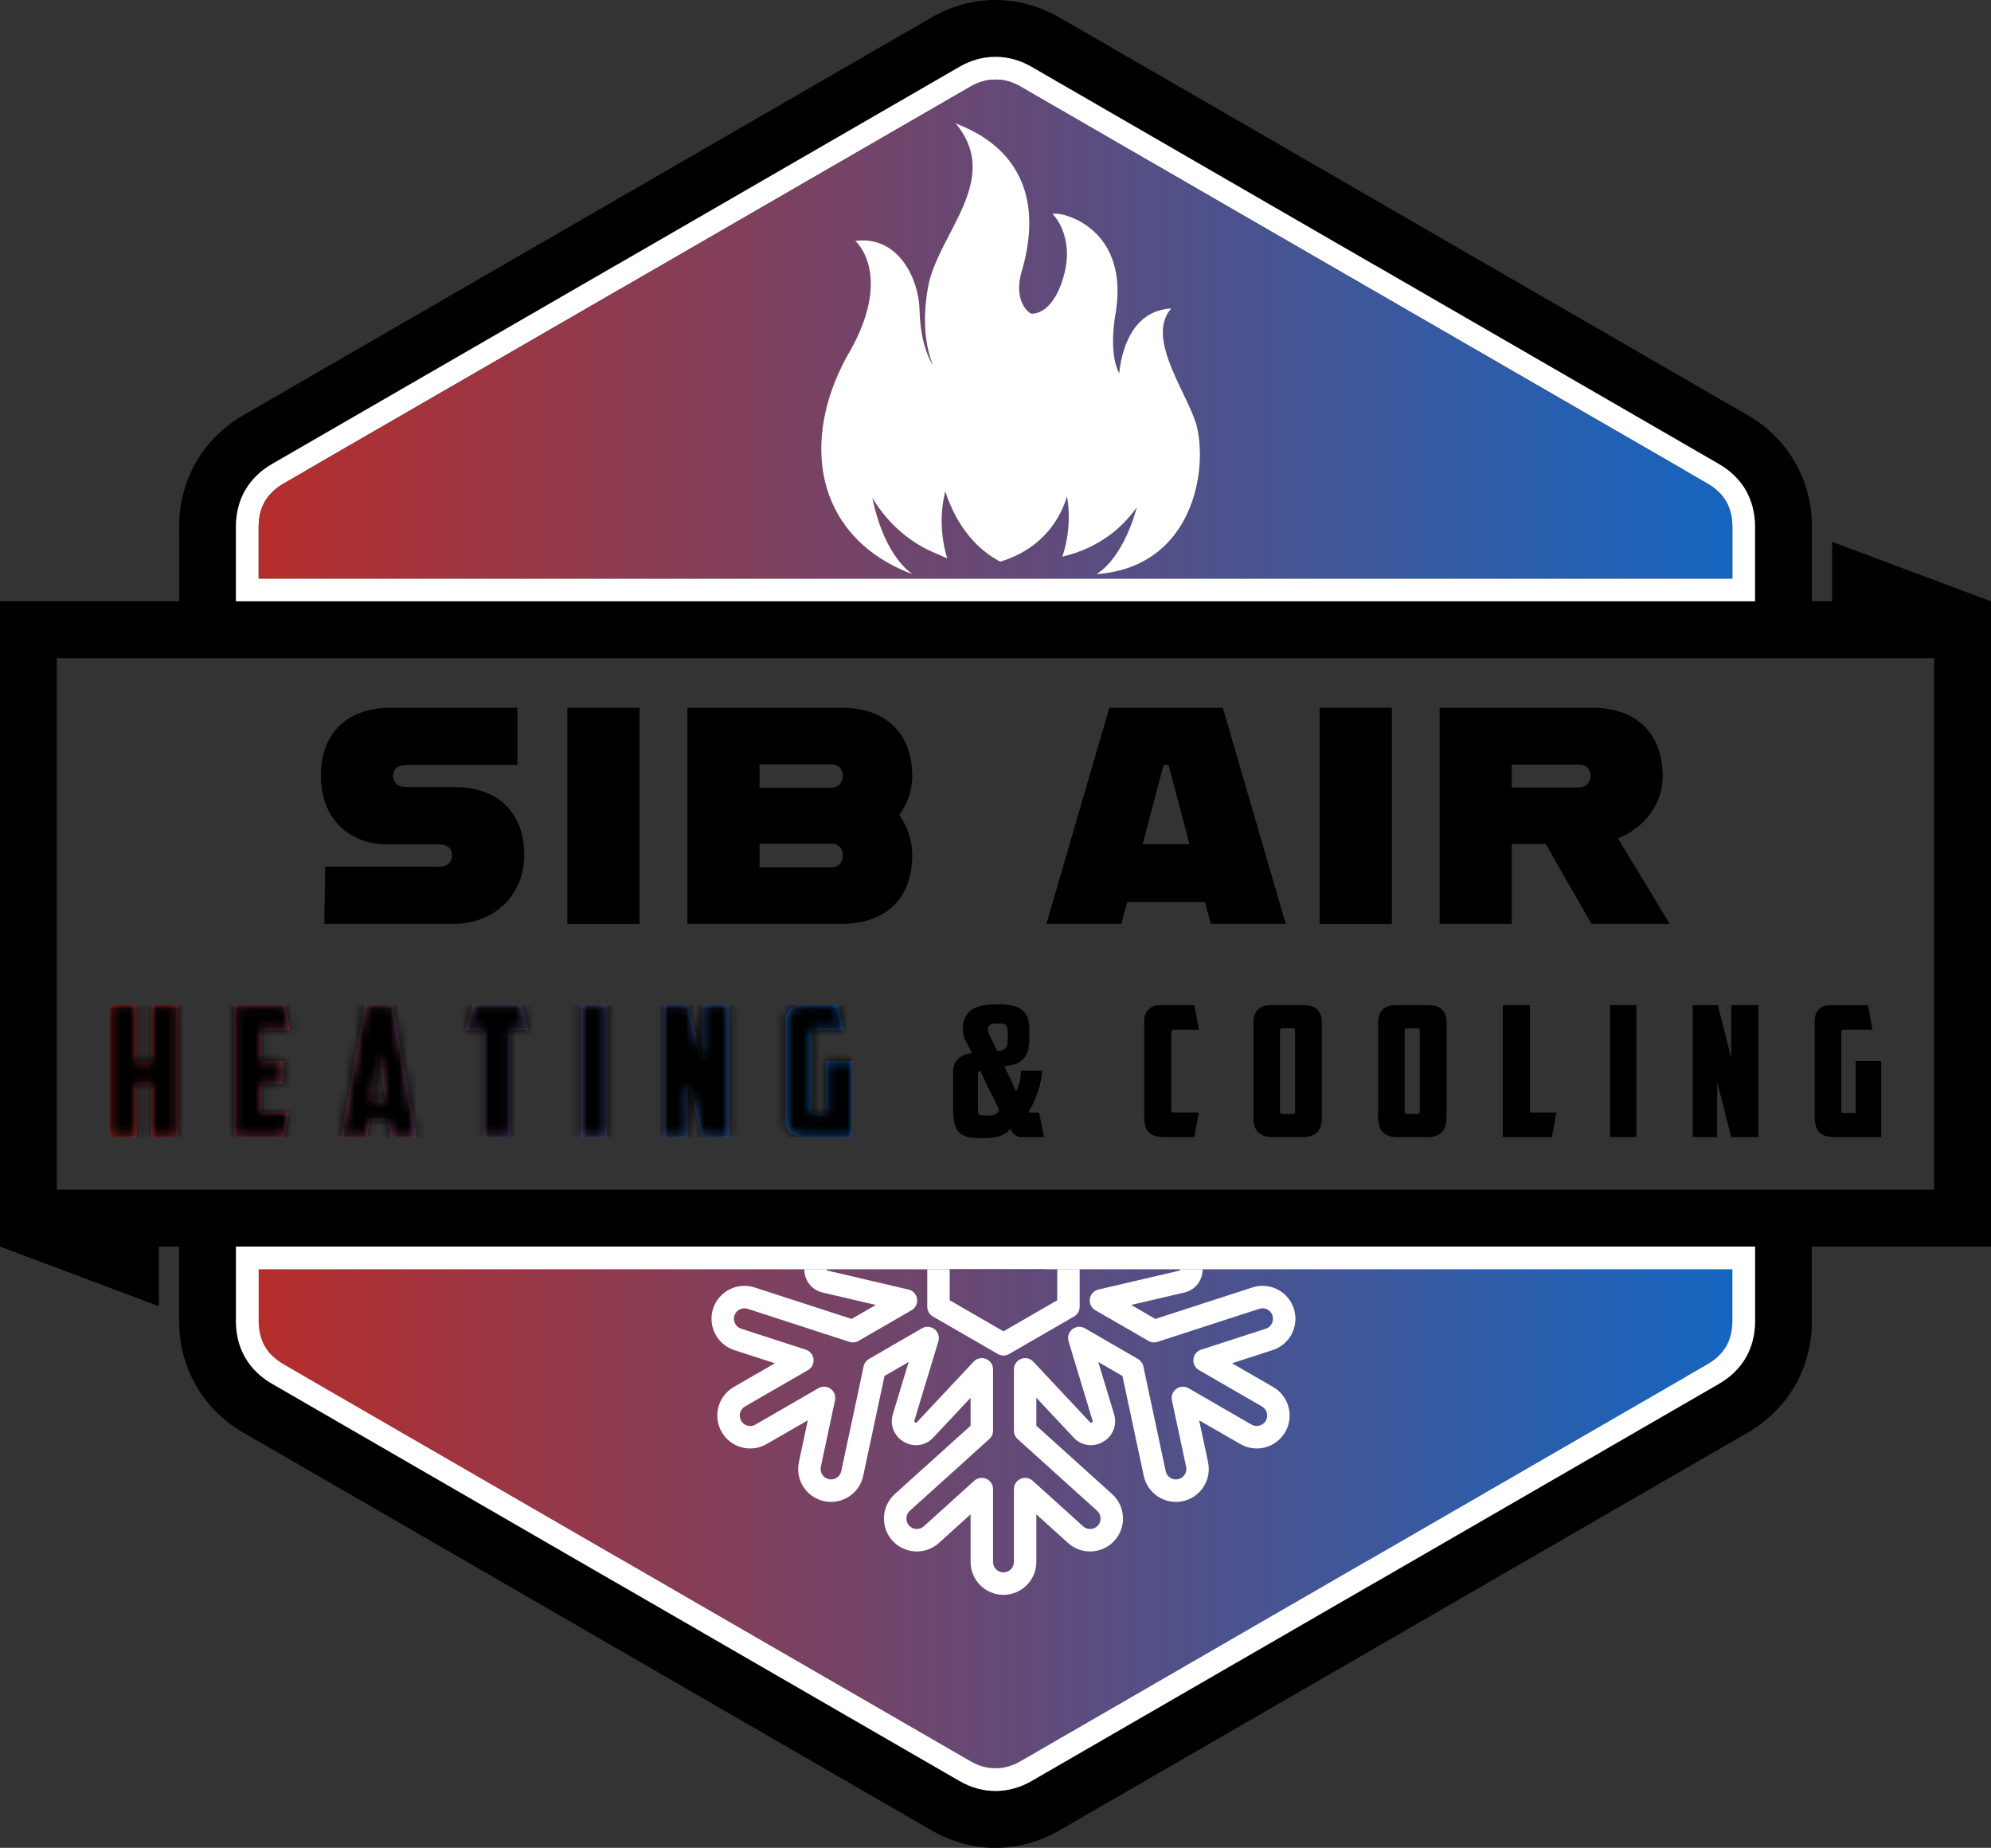
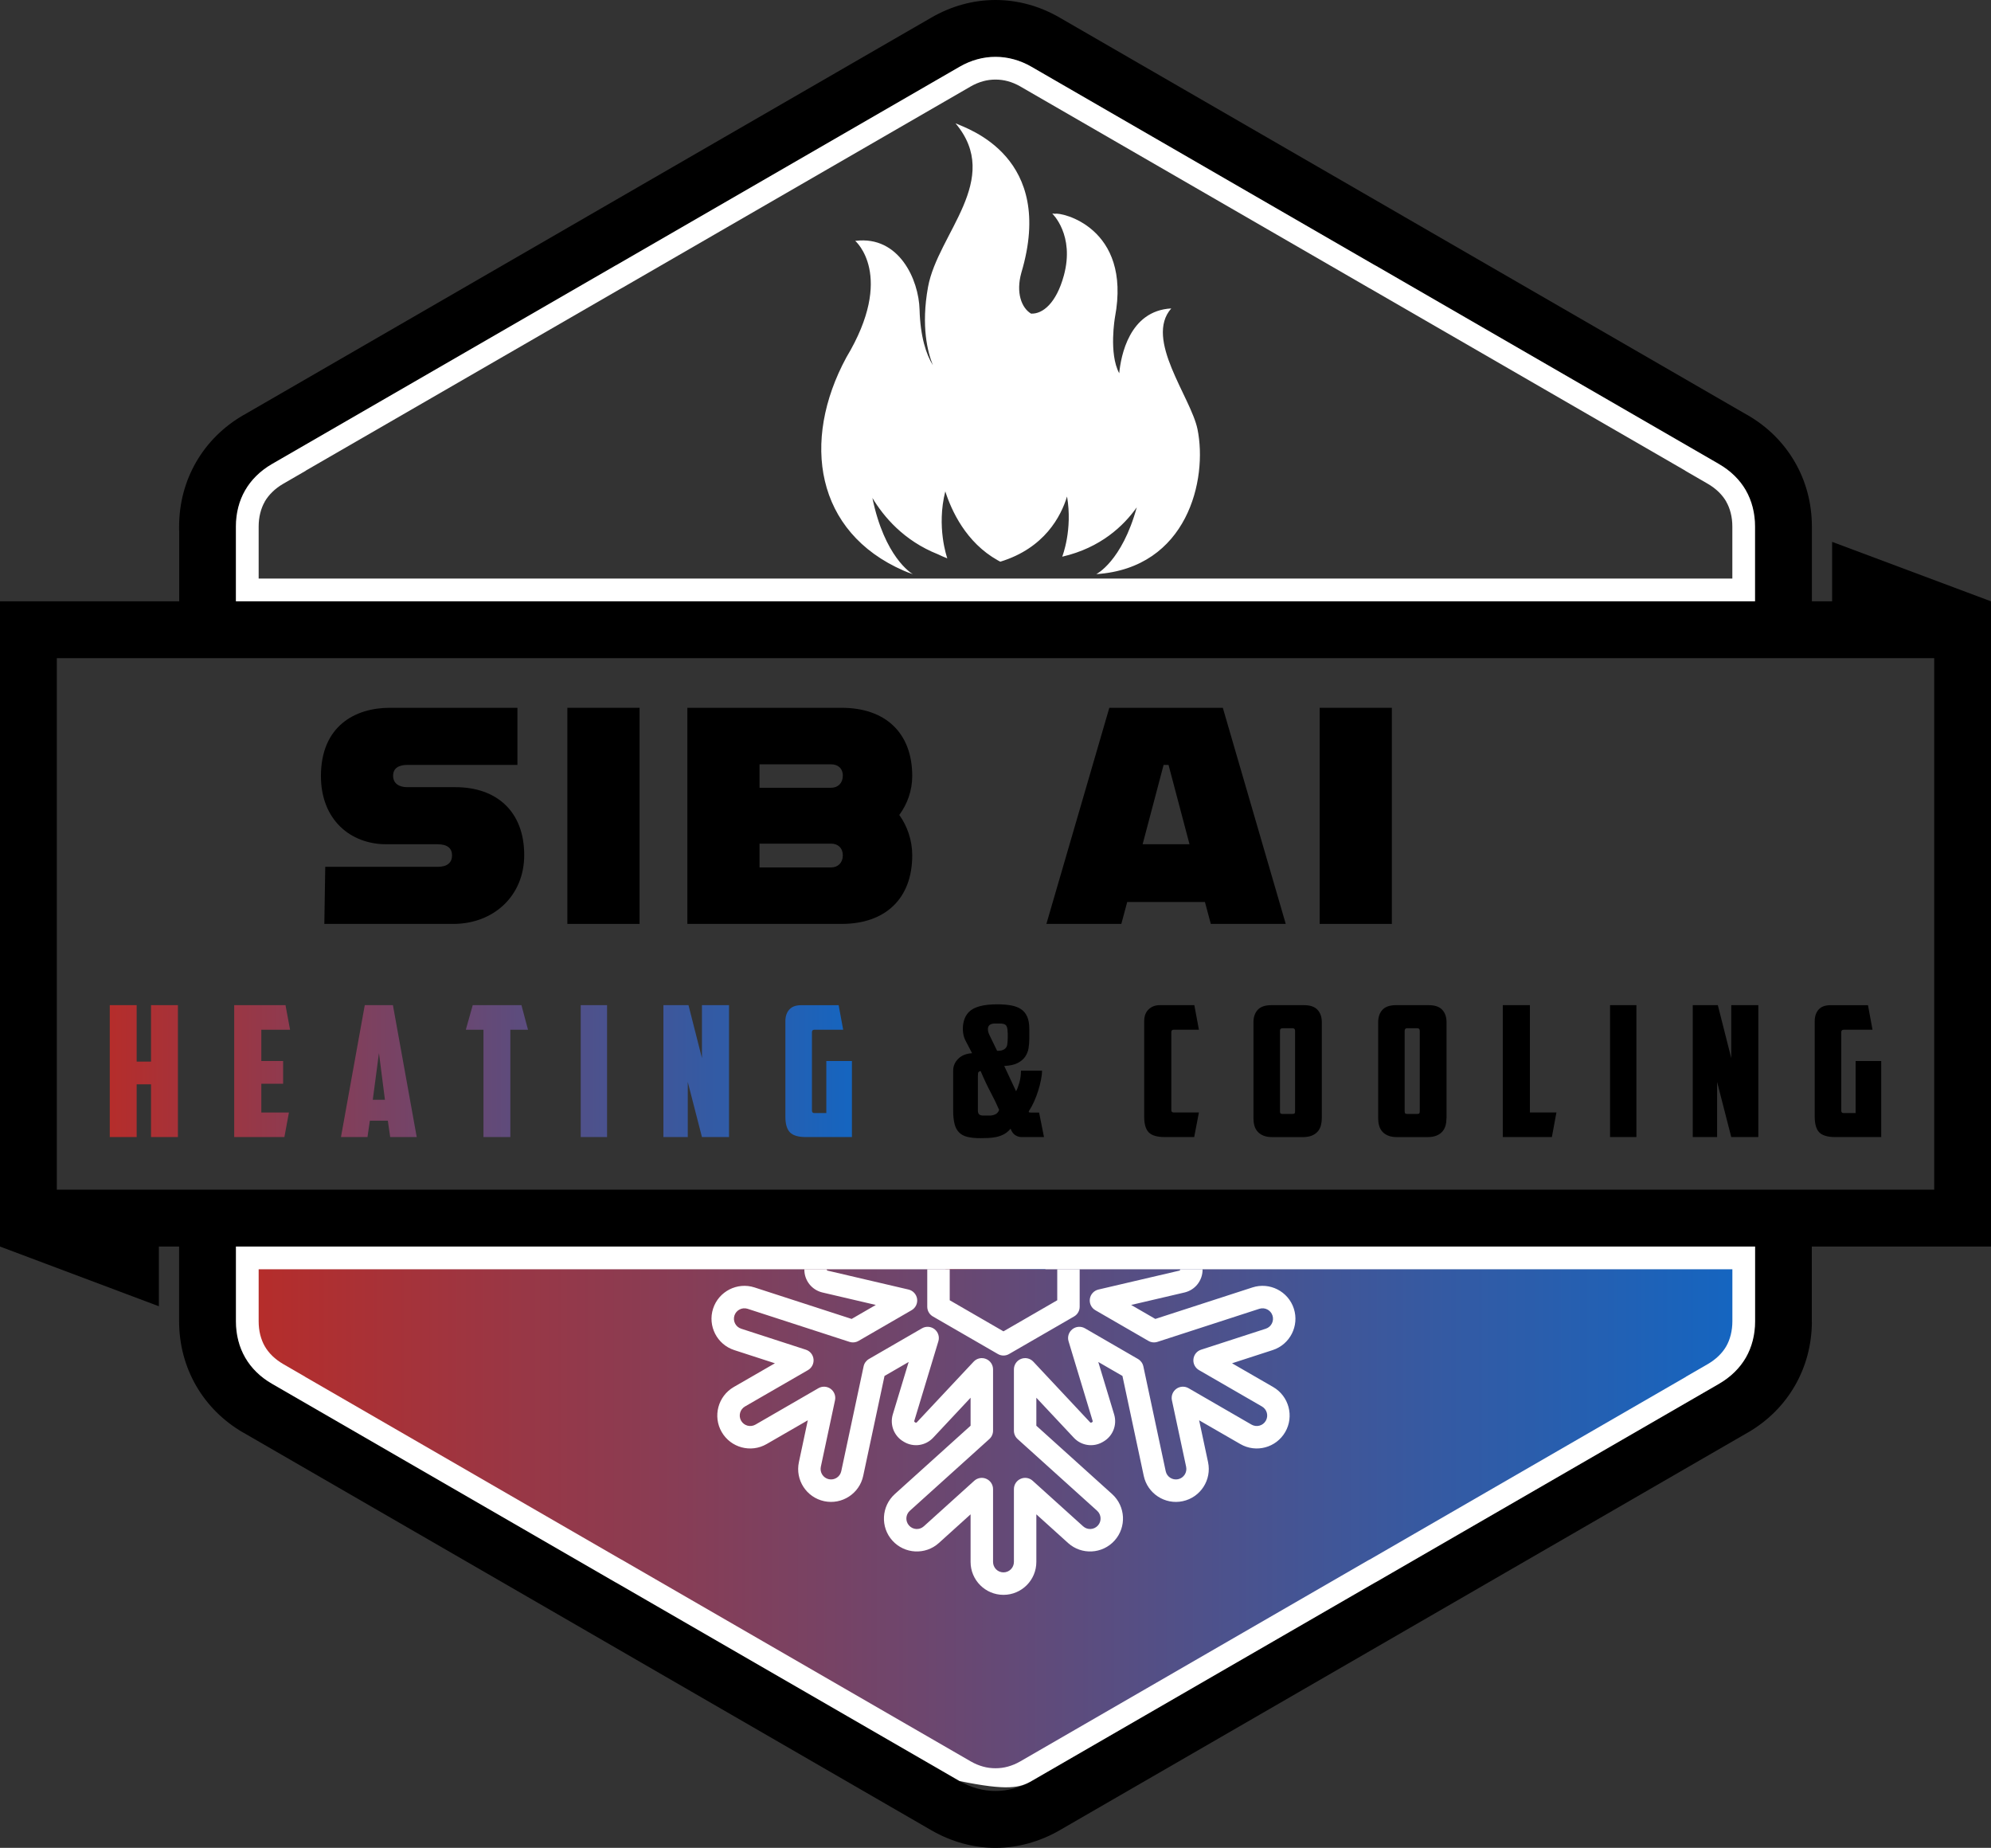
<svg xmlns="http://www.w3.org/2000/svg" width="222" height="206" viewBox="0 0 222 206" fill="none">
  <rect x="0" y="0" width="222" height="206" fill="#333333" stroke="none" />
  <g clip-path="url(#clip0_394_339)">
    <path fill-rule="evenodd" clip-rule="evenodd" d="M222 138.965V67.035L204.286 60.407V67.035H202.028V58.706C202.028 56.099 201.369 53.653 200.131 51.511C198.896 49.369 197.104 47.572 194.846 46.268H194.834L156.509 24.124H156.513L118.18 1.976C115.902 0.656 113.454 0 110.998 0C108.542 0 106.098 0.656 103.82 1.976L65.487 24.12H65.491L27.166 46.268H27.154C24.896 47.572 23.108 49.369 21.869 51.511C20.635 53.653 19.972 56.099 19.972 58.706V59.139H19.984V67.035H0V138.965L17.714 145.622V138.965H19.972V147.294C19.972 149.897 20.635 152.343 21.869 154.485C23.108 156.631 24.896 158.424 27.154 159.728H27.166L65.491 181.872H65.487L103.82 204.024C106.098 205.34 108.55 206 110.998 206C113.446 206 115.902 205.34 118.18 204.024L156.513 181.876H156.509L194.834 159.728H194.846C197.104 158.424 198.896 156.631 200.131 154.485C201.353 152.367 202.012 149.95 202.028 147.379H202.02V138.965H222ZM26.308 58.706C26.308 57.196 26.668 55.819 27.34 54.657C28.012 53.491 29.019 52.491 30.322 51.738L68.647 29.594H68.659L106.992 7.446C108.271 6.705 109.638 6.337 111.002 6.337C112.366 6.337 113.741 6.705 115.02 7.446L153.349 29.594H153.365L191.686 51.734H191.682C192.985 52.491 193.993 53.491 194.668 54.657C195.336 55.819 195.696 57.196 195.696 58.706V67.035H26.308V58.706ZM195.692 147.294C195.692 148.8 195.332 150.177 194.664 151.343C193.989 152.509 192.981 153.509 191.678 154.258H191.682L153.361 176.406H153.345L115.016 198.55C113.737 199.291 112.366 199.659 110.998 199.659C109.63 199.659 108.267 199.291 106.988 198.55L68.655 176.406H68.643L30.318 154.262C29.015 153.509 28.007 152.509 27.336 151.343C26.664 150.177 26.304 148.8 26.304 147.294V138.965H195.688V147.294H195.692ZM6.336 132.624V73.372H215.668V132.624H6.336Z" fill="black" />
    <path fill-rule="evenodd" clip-rule="evenodd" d="M194.664 54.657C193.989 53.491 192.981 52.491 191.678 51.738H191.682L153.361 29.594H153.345L115.016 7.446C113.737 6.705 112.366 6.337 110.998 6.337C109.631 6.337 108.267 6.705 106.988 7.446L68.655 29.594H68.643L30.318 51.734C29.015 52.491 28.008 53.491 27.336 54.657C26.664 55.819 26.304 57.196 26.304 58.706V67.035H195.688V58.706C195.688 57.196 195.328 55.819 194.66 54.657H194.664ZM193.159 64.5H28.841V58.706C28.841 58.164 28.902 57.657 29.023 57.188C29.14 56.722 29.311 56.297 29.525 55.925V55.912C29.743 55.54 30.023 55.179 30.366 54.847C30.71 54.507 31.123 54.196 31.588 53.928L34.113 52.467L34.105 52.459L69.299 32.129H69.311L108.243 9.633C108.688 9.377 109.153 9.183 109.622 9.054C110.059 8.932 110.525 8.871 110.998 8.871C111.472 8.871 111.941 8.932 112.378 9.054C112.851 9.183 113.313 9.377 113.758 9.633L152.091 31.78L152.69 32.129H152.702L187.895 52.459L187.887 52.467L190.412 53.928C190.877 54.196 191.29 54.507 191.638 54.847C191.978 55.179 192.257 55.536 192.475 55.912V55.925C192.69 56.297 192.86 56.718 192.977 57.188C193.099 57.657 193.159 58.164 193.159 58.706V64.5Z" fill="white" />
-     <path fill-rule="evenodd" clip-rule="evenodd" d="M26.308 138.965V147.294C26.308 148.8 26.668 150.177 27.34 151.343C28.012 152.509 29.019 153.509 30.322 154.258L68.647 176.406H68.659L106.992 198.55C108.271 199.291 109.639 199.659 111.002 199.659C112.366 199.659 113.741 199.291 115.02 198.55L153.349 176.406H153.365L191.686 154.262H191.682C192.985 153.509 193.993 152.509 194.668 151.343C195.336 150.177 195.696 148.8 195.696 147.294V138.965H26.308Z" fill="white" />
-     <path fill-rule="evenodd" clip-rule="evenodd" d="M119.119 143.172H124.941L132.438 150.671H121.838L117.371 146.201L119.119 143.172Z" fill="white" />
+     <path fill-rule="evenodd" clip-rule="evenodd" d="M26.308 138.965V147.294C26.308 148.8 26.668 150.177 27.34 151.343C28.012 152.509 29.019 153.509 30.322 154.258L68.647 176.406H68.659L106.992 198.55C112.366 199.659 113.741 199.291 115.02 198.55L153.349 176.406H153.365L191.686 154.262H191.682C192.985 153.509 193.993 152.509 194.668 151.343C195.336 150.177 195.696 148.8 195.696 147.294V138.965H26.308Z" fill="white" />
    <path fill-rule="evenodd" clip-rule="evenodd" d="M119.879 152.63V163.239L112.382 155.74V149.517H115.457L115.938 148.687L119.879 152.63Z" fill="white" />
    <path fill-rule="evenodd" clip-rule="evenodd" d="M105.443 141.5H116.553L116.719 141.787L113.863 146.743H108.137L105.277 141.787L105.443 141.5Z" fill="white" />
    <path fill-rule="evenodd" clip-rule="evenodd" d="M109.614 149.517V155.74L102.121 163.239V152.63L106.062 148.687L106.539 149.517H109.614Z" fill="white" />
    <path fill-rule="evenodd" clip-rule="evenodd" d="M102.881 143.172L104.629 146.201L100.162 150.671H89.561L97.055 143.172H102.881Z" fill="white" />
    <path fill-rule="evenodd" clip-rule="evenodd" d="M193.159 147.294C193.159 147.832 193.094 148.343 192.977 148.812C192.856 149.29 192.686 149.719 192.475 150.084C192.257 150.46 191.978 150.821 191.634 151.153C191.286 151.493 190.877 151.8 190.412 152.072L187.972 153.481L187.98 153.489L152.702 173.871H152.677L113.745 196.363C113.304 196.623 112.843 196.813 112.374 196.942C111.937 197.064 111.471 197.125 110.994 197.125C110.517 197.125 110.055 197.064 109.618 196.942C109.145 196.813 108.684 196.619 108.239 196.363L69.306 173.871H69.294L34.016 153.489V153.481L31.584 152.072C31.119 151.8 30.706 151.493 30.358 151.153C30.018 150.821 29.735 150.46 29.521 150.084C29.306 149.719 29.14 149.29 29.015 148.812C28.898 148.343 28.837 147.832 28.837 147.294V141.5H69.323C69.302 141.593 69.294 141.69 69.294 141.787C69.294 142.552 69.913 143.172 70.678 143.172H74.388L71.738 145.824C71.196 146.367 71.196 147.241 71.738 147.784C72.005 148.055 72.361 148.189 72.717 148.189C73.073 148.189 73.425 148.055 73.692 147.784L78.301 143.172H82.865L78.75 147.286C78.212 147.828 78.212 148.707 78.75 149.245C79.021 149.517 79.373 149.65 79.729 149.65C80.085 149.65 80.437 149.517 80.709 149.245L86.778 143.172H93.138L87.227 149.088C86.685 149.63 86.685 150.505 87.227 151.047C87.397 151.217 87.599 151.331 87.814 151.395C87.704 151.594 87.644 151.817 87.644 152.059C87.644 152.821 88.263 153.444 89.027 153.444H97.391L92.891 157.943H84.31C83.545 157.943 82.922 158.562 82.922 159.327C82.922 160.093 83.545 160.712 84.31 160.712H90.124L86.899 163.939H80.381C79.616 163.939 78.997 164.559 78.997 165.324C78.997 166.089 79.616 166.709 80.381 166.709H84.132L81.51 169.337C80.968 169.875 80.968 170.754 81.51 171.296C81.781 171.563 82.133 171.701 82.485 171.701C82.837 171.701 83.193 171.563 83.464 171.296L86.09 168.668V172.422C86.09 173.187 86.709 173.807 87.474 173.807C88.238 173.807 88.858 173.187 88.858 172.422V165.899L92.082 162.672V168.49C92.082 169.256 92.701 169.875 93.466 169.875C94.231 169.875 94.85 169.256 94.85 168.49V159.902L99.349 155.4V163.769C99.349 164.534 99.968 165.154 100.733 165.154C100.972 165.154 101.194 165.093 101.392 164.984C101.457 165.198 101.575 165.405 101.74 165.571C102.283 166.114 103.157 166.114 103.699 165.571L109.61 159.655V166.02L103.541 172.094C102.999 172.636 102.999 173.511 103.541 174.054C103.812 174.325 104.164 174.458 104.52 174.458C104.876 174.458 105.228 174.325 105.499 174.054L109.61 169.94V174.503L105.002 179.115C104.463 179.653 104.463 180.532 105.002 181.074C105.273 181.342 105.625 181.479 105.981 181.479C106.337 181.479 106.689 181.342 106.96 181.074L109.61 178.418V182.131C109.61 182.897 110.229 183.516 110.994 183.516C111.759 183.516 112.378 182.897 112.378 182.131V178.418L115.032 181.074C115.574 181.613 116.448 181.613 116.99 181.074C117.528 180.532 117.528 179.653 116.99 179.115L112.378 174.503V169.94L116.493 174.054C117.031 174.596 117.909 174.596 118.451 174.054C118.989 173.511 118.989 172.636 118.451 172.094L112.378 166.02V159.655L118.293 165.571C118.56 165.842 118.916 165.98 119.268 165.98C119.62 165.98 119.98 165.842 120.247 165.571C120.421 165.405 120.535 165.198 120.595 164.984C120.794 165.093 121.02 165.154 121.259 165.154C122.024 165.154 122.643 164.534 122.643 163.769V155.4L127.142 159.902V168.49C127.142 169.256 127.761 169.875 128.526 169.875C129.291 169.875 129.91 169.256 129.91 168.49V162.672L133.134 165.899V172.422C133.134 173.187 133.754 173.807 134.518 173.807C135.283 173.807 135.902 173.187 135.902 172.422V168.668L138.528 171.296C138.795 171.563 139.151 171.701 139.503 171.701C139.855 171.701 140.211 171.563 140.482 171.296C141.024 170.754 141.024 169.875 140.482 169.337L137.86 166.709H141.611C142.376 166.709 142.995 166.089 142.995 165.324C142.995 164.559 142.376 163.939 141.611 163.939H135.093L131.868 160.712H137.682C138.447 160.712 139.066 160.093 139.066 159.327C139.066 158.562 138.447 157.943 137.682 157.943H129.096L124.601 153.444H132.96C133.725 153.444 134.344 152.821 134.344 152.059C134.344 151.817 134.284 151.594 134.178 151.395C134.393 151.331 134.595 151.217 134.765 151.047C135.303 150.505 135.303 149.63 134.765 149.088L128.854 143.172H135.214L141.283 149.245C141.555 149.517 141.907 149.65 142.263 149.65C142.619 149.65 142.971 149.517 143.242 149.245C143.78 148.707 143.78 147.828 143.242 147.286L139.127 143.172H143.687L148.295 147.784C148.566 148.055 148.923 148.189 149.275 148.189C149.627 148.189 149.983 148.055 150.254 147.784C150.796 147.241 150.796 146.367 150.254 145.824L147.603 143.172H151.314C152.079 143.172 152.698 142.552 152.698 141.787C152.698 141.69 152.685 141.593 152.665 141.5H193.155V147.294H193.159Z" fill="white" />
    <path fill-rule="evenodd" clip-rule="evenodd" d="M19.838 126.761H16.84V120.878H15.238V126.761H12.24V112.056H15.238V118.344H16.84V112.056H19.838V126.761ZM87.571 113.841C87.571 113.303 87.717 112.869 88.008 112.545C88.299 112.222 88.732 112.06 89.315 112.06H93.511L94.016 114.797H90.796C90.622 114.797 90.533 114.89 90.533 115.08V123.802C90.533 123.992 90.622 124.085 90.796 124.085H92.135V118.283H94.992V126.761H89.865C89.015 126.761 88.417 126.583 88.081 126.235C87.741 125.883 87.571 125.304 87.571 124.49V113.841ZM73.972 112.056H76.768L78.269 117.959V112.056H81.287V126.761H78.269L76.687 120.615V126.761H73.972V112.056ZM64.751 112.056H67.688V126.761H64.751V112.056ZM58.143 112.056L58.872 114.793H56.905V126.757H53.907V114.793H51.941L52.709 112.056H58.139H58.143ZM41.239 124.935L40.975 126.761H38.018L40.672 112.056H43.812L46.466 126.761H43.508L43.245 124.935H41.239ZM41.562 122.603H42.922L42.254 117.392L41.566 122.603H41.562ZM26.118 112.056H31.835L32.341 114.793H29.137V118.283H31.568V120.818H29.137V124.024H32.216L31.71 126.761H26.114V112.056H26.118Z" fill="url(#paint0_linear_394_339)" />
    <mask id="mask0_394_339" style="mask-type:luminance" maskUnits="userSpaceOnUse" x="12" y="112" width="83" height="15">
-       <path d="M19.838 126.761H16.84V120.878H15.238V126.761H12.24V112.056H15.238V118.344H16.84V112.056H19.838V126.761ZM87.571 113.841C87.571 113.303 87.717 112.869 88.008 112.545C88.299 112.222 88.732 112.06 89.315 112.06H93.511L94.016 114.797H90.796C90.622 114.797 90.533 114.89 90.533 115.08V123.802C90.533 123.992 90.622 124.085 90.796 124.085H92.135V118.283H94.992V126.761H89.865C89.015 126.761 88.417 126.583 88.081 126.235C87.741 125.883 87.571 125.304 87.571 124.49V113.841ZM73.972 112.056H76.768L78.269 117.959V112.056H81.287V126.761H78.269L76.687 120.615V126.761H73.972V112.056ZM64.751 112.056H67.688V126.761H64.751V112.056ZM58.143 112.056L58.872 114.793H56.905V126.757H53.907V114.793H51.941L52.709 112.056H58.139H58.143ZM41.239 124.935L40.975 126.761H38.018L40.672 112.056H43.812L46.466 126.761H43.508L43.245 124.935H41.239ZM41.562 122.603H42.922L42.254 117.392L41.566 122.603H41.562ZM26.118 112.056H31.835L32.341 114.793H29.137V118.283H31.568V120.818H29.137V124.024H32.216L31.71 126.761H26.114V112.056H26.118Z" fill="white" />
-     </mask>
+       </mask>
    <g mask="url(#mask0_394_339)">
      <path d="M94.987 112.056H12.235V126.761H94.987V112.056Z" fill="black" />
    </g>
    <path fill-rule="evenodd" clip-rule="evenodd" d="M109.339 119.396C109.23 119.425 109.153 119.465 109.104 119.518C109.056 119.57 109.036 119.732 109.036 120.004V123.798C109.036 124.012 109.088 124.162 109.189 124.243C109.291 124.324 109.444 124.364 109.647 124.364H110.375C110.565 124.364 110.759 124.32 110.962 124.235C111.164 124.146 111.314 123.98 111.407 123.737C111.136 123.101 110.82 122.449 110.464 121.781C110.108 121.113 109.732 120.32 109.339 119.396ZM202.344 113.841C202.344 113.303 202.49 112.869 202.781 112.545C203.072 112.222 203.505 112.06 204.088 112.06H208.284L208.789 114.797H205.565C205.391 114.797 205.302 114.89 205.302 115.08V123.802C205.302 123.992 205.391 124.085 205.565 124.085H206.904V118.283H209.76V126.761H204.634C203.784 126.761 203.19 126.583 202.85 126.235C202.51 125.883 202.344 125.304 202.344 124.49V113.841ZM188.745 112.056H191.541L193.038 117.959V112.056H196.056V126.761H193.038L191.46 120.615V126.761H188.745V112.056ZM179.524 112.056H182.461V126.761H179.524V112.056ZM167.567 112.056H170.586V124.02H173.543L173.038 126.757H167.563V112.051L167.567 112.056ZM156.885 114.631C156.711 114.631 156.622 114.728 156.622 114.914V123.879C156.622 123.988 156.639 124.065 156.675 124.113C156.707 124.162 156.788 124.182 156.91 124.182H158.022C158.144 124.182 158.225 124.158 158.257 124.113C158.289 124.065 158.306 123.988 158.306 123.879V114.914C158.306 114.724 158.217 114.631 158.043 114.631H156.889H156.885ZM161.284 124.672C161.284 124.956 161.251 125.223 161.182 125.474C161.114 125.725 161 125.944 160.839 126.134C160.677 126.324 160.458 126.478 160.191 126.591C159.92 126.705 159.584 126.765 159.18 126.765H155.773C155.368 126.765 155.032 126.709 154.761 126.591C154.49 126.478 154.276 126.324 154.114 126.134C153.952 125.944 153.835 125.725 153.77 125.474C153.701 125.223 153.669 124.956 153.669 124.672V113.963C153.669 113.38 153.827 112.918 154.146 112.574C154.462 112.23 154.968 112.056 155.655 112.056H159.305C159.993 112.056 160.499 112.23 160.814 112.574C161.134 112.918 161.292 113.384 161.292 113.963V124.672H161.284ZM142.983 114.631C142.809 114.631 142.72 114.728 142.72 114.914V123.879C142.72 123.988 142.736 124.065 142.772 124.113C142.809 124.162 142.886 124.182 143.007 124.182H144.12C144.241 124.182 144.318 124.158 144.355 124.113C144.387 124.065 144.403 123.988 144.403 123.879V114.914C144.403 114.724 144.314 114.631 144.14 114.631H142.983ZM147.381 124.672C147.381 124.956 147.345 125.223 147.28 125.474C147.211 125.725 147.098 125.944 146.936 126.134C146.774 126.324 146.556 126.478 146.289 126.591C146.017 126.705 145.682 126.765 145.273 126.765H141.87C141.466 126.765 141.126 126.709 140.855 126.591C140.584 126.478 140.369 126.324 140.207 126.134C140.045 125.944 139.932 125.725 139.863 125.474C139.795 125.223 139.762 124.956 139.762 124.672V113.963C139.762 113.38 139.924 112.918 140.24 112.574C140.559 112.23 141.061 112.056 141.749 112.056H145.398C146.086 112.056 146.592 112.23 146.908 112.574C147.227 112.918 147.385 113.384 147.385 113.963V124.672H147.381ZM129.869 126.761C129.02 126.761 128.425 126.583 128.085 126.235C127.745 125.883 127.579 125.304 127.579 124.49V113.861C127.579 113.278 127.745 112.833 128.077 112.521C128.409 112.209 128.817 112.056 129.303 112.056H133.171L133.681 114.793H130.865C130.691 114.793 130.602 114.886 130.602 115.076V123.737C130.602 123.927 130.691 124.02 130.865 124.02H133.681L133.155 126.757H129.869V126.761ZM111.18 117.145C111.532 117.157 111.803 117.097 111.993 116.963C112.184 116.829 112.289 116.647 112.317 116.416C112.345 116.185 112.362 115.926 112.366 115.635C112.374 115.343 112.366 115.072 112.337 114.813C112.309 114.517 112.228 114.323 112.095 114.234C111.961 114.145 111.739 114.1 111.427 114.1H110.982C110.537 114.1 110.274 114.234 110.189 114.497C110.108 114.76 110.161 115.076 110.351 115.44L111.18 117.145ZM116.412 126.761H113.899C113.669 126.761 113.442 126.693 113.219 126.559C112.997 126.425 112.815 126.182 112.681 125.83C112.451 126.101 112.204 126.308 111.933 126.45C111.662 126.591 111.382 126.693 111.091 126.753C110.8 126.814 110.5 126.851 110.189 126.863C109.881 126.875 109.582 126.883 109.299 126.883C108.732 126.883 108.255 126.834 107.87 126.741C107.486 126.648 107.174 126.482 106.94 126.243C106.701 126.008 106.535 125.688 106.434 125.292C106.333 124.891 106.28 124.397 106.28 123.802V119.36C106.28 118.846 106.47 118.404 106.847 118.032C107.223 117.659 107.737 117.453 108.388 117.412L107.66 116.011C107.539 115.781 107.454 115.526 107.405 115.242C107.357 114.959 107.348 114.667 107.373 114.372C107.401 114.072 107.466 113.788 107.575 113.521C107.684 113.25 107.838 113.015 108.04 112.813C108.595 112.246 109.647 111.962 111.2 111.962C111.783 111.962 112.297 112.003 112.742 112.084C113.187 112.165 113.559 112.307 113.855 112.509C114.154 112.711 114.377 112.987 114.534 113.339C114.688 113.691 114.769 114.145 114.769 114.7V115.833C114.769 116.157 114.741 116.493 114.688 116.837C114.636 117.182 114.51 117.497 114.316 117.789C114.118 118.08 113.834 118.319 113.462 118.51C113.09 118.7 112.596 118.805 111.973 118.834L113.292 121.652C113.414 121.449 113.535 121.133 113.656 120.708C113.778 120.283 113.838 119.834 113.838 119.36H116.189C116.189 119.655 116.149 120.004 116.068 120.405C115.987 120.805 115.882 121.21 115.752 121.619C115.623 122.032 115.473 122.429 115.295 122.818C115.121 123.202 114.939 123.538 114.749 123.822C114.721 123.862 114.708 123.907 114.708 123.955C114.708 124.004 114.781 124.028 114.931 124.028H115.862L116.408 126.765L116.412 126.761Z" fill="black" />
    <path fill-rule="evenodd" clip-rule="evenodd" d="M102.881 143.172H97.055L89.561 150.671H100.162L104.629 146.201L102.881 143.172Z" fill="url(#paint1_linear_394_339)" />
    <path fill-rule="evenodd" clip-rule="evenodd" d="M106.539 149.517L106.062 148.687L102.121 152.63V163.239L109.614 155.74V149.517H106.539Z" fill="url(#paint2_linear_394_339)" />
    <path fill-rule="evenodd" clip-rule="evenodd" d="M115.938 148.687L115.457 149.517H112.382V155.74L119.879 163.239V152.63L115.938 148.687Z" fill="url(#paint3_linear_394_339)" />
    <path fill-rule="evenodd" clip-rule="evenodd" d="M124.941 143.172H119.119L117.371 146.201L121.838 150.671H132.438L124.941 143.172Z" fill="url(#paint4_linear_394_339)" />
    <path fill-rule="evenodd" clip-rule="evenodd" d="M116.553 141.5H105.443L105.277 141.787L108.137 146.743H113.863L116.719 141.787L116.553 141.5Z" fill="url(#paint5_linear_394_339)" />
    <path fill-rule="evenodd" clip-rule="evenodd" d="M28.841 141.5V147.294C28.841 147.832 28.901 148.343 29.019 148.812C29.144 149.29 29.31 149.719 29.525 150.084C29.739 150.46 30.022 150.821 30.362 151.153C30.71 151.493 31.123 151.8 31.588 152.072L34.024 153.481V153.489L69.298 173.871H69.31L108.242 196.363C108.688 196.619 109.149 196.813 109.622 196.942C110.059 197.064 110.52 197.125 110.998 197.125C111.475 197.125 111.941 197.064 112.378 196.942C112.847 196.813 113.308 196.623 113.749 196.368L152.681 173.871H152.706L187.984 153.489L187.976 153.481L190.416 152.072C190.881 151.8 191.29 151.493 191.638 151.153C191.982 150.821 192.261 150.46 192.479 150.084C192.69 149.719 192.86 149.29 192.981 148.812C193.098 148.343 193.163 147.832 193.163 147.294V141.5H28.841Z" fill="url(#paint6_linear_394_339)" />
-     <path fill-rule="evenodd" clip-rule="evenodd" d="M192.977 57.188C192.86 56.718 192.69 56.297 192.475 55.925V55.912C192.257 55.536 191.977 55.179 191.638 54.847C191.29 54.507 190.877 54.196 190.412 53.928L187.887 52.467L187.895 52.459L152.702 32.129H152.689L152.091 31.78L113.757 9.633C113.312 9.377 112.851 9.183 112.378 9.054C111.941 8.932 111.479 8.871 110.998 8.871C110.516 8.871 110.059 8.932 109.622 9.054C109.153 9.183 108.688 9.377 108.242 9.633L69.31 32.129H69.298L34.105 52.459L34.113 52.467L31.588 53.928C31.123 54.196 30.71 54.507 30.366 54.847C30.022 55.179 29.743 55.54 29.525 55.912V55.925C29.31 56.297 29.14 56.722 29.023 57.188C28.901 57.657 28.841 58.164 28.841 58.706V64.5H193.159V58.706C193.159 58.164 193.098 57.657 192.977 57.188ZM122.234 64.006C122.234 64.006 125.087 62.614 126.75 56.56C125.309 58.593 122.748 61.067 118.439 62.059C118.471 61.974 119.612 59.05 118.977 55.35C118.309 57.532 116.484 61.103 111.536 62.617C111.447 62.573 111.362 62.528 111.281 62.48L111.245 62.46C107.704 60.476 106.086 56.913 105.402 54.779C104.403 58.722 105.576 62.095 105.625 62.245C105.26 62.107 104.916 61.953 104.581 61.791C100.769 60.281 98.516 57.581 97.273 55.508C98.629 62.091 101.595 63.897 101.777 64.002C101.433 63.893 101.097 63.767 100.769 63.622C90.913 59.334 89.314 49.183 94.368 39.846C99.863 30.695 95.355 26.849 95.355 26.849H95.408C100.239 26.258 102.44 31.165 102.533 34.51C102.614 37.522 103.274 39.526 104.018 40.712C103.436 39.275 102.683 36.368 103.476 31.999C104.564 26.027 111.827 20.03 106.539 13.742L106.559 13.754C107.915 14.362 117.727 17.5 113.883 30.4C113.26 32.623 113.895 34.319 114.963 34.963C116.254 35.024 117.779 33.805 118.621 30.716C119.855 26.193 117.334 23.816 117.334 23.816C117.342 23.812 117.362 23.808 117.391 23.808C117.447 23.808 117.532 23.816 117.65 23.836C118.236 23.626 126.211 25.29 124.322 35.36C124.322 35.36 123.61 39.409 124.795 41.611C124.977 39.708 125.908 34.635 130.597 34.384C127.571 37.813 132.786 44.272 133.523 47.847C134.668 53.426 132.43 63.326 122.234 64.006Z" fill="url(#paint7_linear_394_339)" />
    <path fill-rule="evenodd" clip-rule="evenodd" d="M122.234 64.006C122.234 64.006 125.087 62.613 126.75 56.56C125.309 58.593 122.748 61.067 118.439 62.059C118.471 61.974 119.612 59.05 118.977 55.35C118.309 57.532 116.485 61.103 111.536 62.617C111.447 62.573 111.362 62.528 111.281 62.48L111.245 62.46C107.704 60.476 106.086 56.913 105.402 54.779C104.403 58.722 105.576 62.095 105.625 62.245C105.261 62.107 104.917 61.953 104.581 61.791C100.769 60.281 98.516 57.581 97.273 55.508C98.629 62.091 101.595 63.897 101.777 64.002C101.433 63.893 101.097 63.767 100.769 63.622C90.913 59.334 89.315 49.183 94.368 39.846C99.863 30.695 95.356 26.849 95.356 26.849H95.408C100.239 26.258 102.44 31.165 102.533 34.51C102.614 37.522 103.274 39.526 104.018 40.712C103.436 39.275 102.683 36.368 103.476 31.999C104.565 26.027 111.827 20.03 106.539 13.742L106.559 13.754C107.915 14.362 117.727 17.5 113.883 30.4C113.26 32.623 113.895 34.319 114.963 34.963C116.254 35.024 117.779 33.805 118.621 30.716C119.855 26.193 117.334 23.816 117.334 23.816C117.342 23.812 117.363 23.808 117.391 23.808C117.448 23.808 117.533 23.816 117.65 23.836C118.237 23.626 126.212 25.29 124.322 35.36C124.322 35.36 123.61 39.409 124.795 41.611C124.977 39.708 125.908 34.635 130.598 34.384C127.571 37.813 132.787 44.272 133.523 47.847C134.668 53.426 132.43 63.326 122.234 64.006Z" fill="white" />
    <path d="M58.451 95.325C58.451 99.9 55.011 102.998 50.541 102.998H36.164L36.266 96.633H48.821C49.885 96.633 50.403 96.151 50.403 95.358C50.403 94.564 49.885 94.118 48.785 94.118H43.075C39.053 94.118 35.784 91.365 35.784 86.514C35.784 80.935 39.604 78.906 43.456 78.906H57.694V85.272H45.414C44.487 85.272 43.832 85.62 43.832 86.478C43.832 87.337 44.487 87.754 45.414 87.754H50.779C55.388 87.754 58.451 90.47 58.451 95.325Z" fill="black" />
    <path d="M71.314 78.906H63.262V102.998H71.314V78.906Z" fill="black" />
    <path d="M101.716 86.514C101.716 81.692 98.722 78.906 93.838 78.906H76.642V102.998H93.838C98.722 102.998 101.716 100.176 101.716 95.358C101.716 93.673 101.166 92.09 100.272 90.851C101.166 89.644 101.716 88.13 101.716 86.514ZM92.669 96.702H84.69V94.05H92.669C93.425 94.05 93.976 94.531 93.976 95.358C93.976 96.183 93.425 96.702 92.669 96.702ZM92.669 87.822H84.69V85.207H92.669C93.425 85.207 93.976 85.652 93.976 86.478C93.976 87.304 93.425 87.822 92.669 87.822Z" fill="black" />
    <path d="M136.347 78.906H123.691L116.675 102.998H125.03L125.686 100.556H134.352L135.008 102.998H143.363L136.347 78.906ZM127.405 94.118L129.744 85.272H130.294L132.633 94.118H127.405Z" fill="black" />
    <path d="M155.194 78.906H147.146V102.998H155.194V78.906Z" fill="black" />
-     <path d="M180.406 93.467C183.258 92.329 185.391 89.75 185.391 86.547C185.391 81.729 182.433 78.906 177.549 78.906H160.523V102.998H168.571V94.086H172.354L177.448 102.998H186.184L180.406 93.467ZM176.036 87.786H168.571V85.239H176.036C176.793 85.239 177.343 85.62 177.343 86.478C177.343 87.272 176.793 87.786 176.036 87.786Z" fill="black" />
    <path fill-rule="evenodd" clip-rule="evenodd" d="M117.884 141.492V144.954L111.888 148.419L105.896 144.954V141.492H103.391V145.678C103.391 146.124 103.63 146.537 104.018 146.759L111.265 150.946C111.653 151.173 112.127 151.173 112.515 150.946L119.762 146.759C120.15 146.537 120.385 146.124 120.385 145.678V141.492H117.884ZM141.963 154.627L137.375 151.979L141.906 150.509C143.832 149.885 144.888 147.812 144.265 145.885C143.642 143.962 141.575 142.901 139.649 143.524L128.821 147.035L126.126 145.476L132.074 144.087C133.256 143.812 134.089 142.759 134.089 141.544V141.492H131.589V141.544C131.589 141.593 131.552 141.642 131.504 141.65L122.477 143.759C121.975 143.877 121.595 144.29 121.522 144.796C121.445 145.306 121.692 145.808 122.133 146.063L128.052 149.484C128.356 149.663 128.728 149.699 129.064 149.59L140.421 145.905C141.028 145.711 141.688 146.043 141.886 146.658C142.084 147.266 141.748 147.926 141.138 148.124L133.927 150.464C133.454 150.614 133.122 151.027 133.069 151.525C133.017 152.015 133.26 152.489 133.689 152.74L140.713 156.797C141.271 157.121 141.461 157.833 141.138 158.388C140.818 158.947 140.106 159.137 139.547 158.817L132.523 154.756C132.094 154.509 131.56 154.538 131.16 154.829C130.759 155.121 130.569 155.619 130.67 156.1L132.256 163.518C132.39 164.15 131.985 164.769 131.362 164.903C130.727 165.037 130.108 164.636 129.978 164.008L127.486 152.323C127.413 151.979 127.194 151.679 126.887 151.501L120.972 148.079C120.522 147.824 119.972 147.865 119.568 148.185C119.163 148.509 118.997 149.039 119.147 149.529C119.147 149.529 121.065 155.87 121.833 158.408C121.85 158.457 121.833 158.514 121.785 158.538L121.692 158.591C121.651 158.615 121.595 158.607 121.558 158.57L115.218 151.8C114.866 151.424 114.324 151.302 113.842 151.493C113.369 151.679 113.053 152.145 113.053 152.655V159.493C113.053 159.85 113.203 160.186 113.466 160.425L122.331 168.421C122.808 168.855 122.849 169.592 122.416 170.069C121.983 170.547 121.251 170.588 120.769 170.154L115.141 165.073C114.777 164.741 114.247 164.66 113.798 164.862C113.345 165.061 113.053 165.51 113.053 166.004V174.126C113.053 174.766 112.535 175.289 111.888 175.289C111.241 175.289 110.727 174.766 110.727 174.126V166.004C110.727 165.51 110.431 165.061 109.982 164.862C109.533 164.66 109.003 164.741 108.635 165.073L103.007 170.154C102.529 170.588 101.793 170.547 101.364 170.069C100.931 169.592 100.967 168.855 101.449 168.421L110.314 160.425C110.577 160.186 110.727 159.85 110.727 159.493V152.655C110.727 152.145 110.411 151.679 109.934 151.493C109.456 151.302 108.91 151.424 108.562 151.8C108.562 151.8 104.034 156.635 102.218 158.57C102.185 158.607 102.129 158.615 102.084 158.591L101.995 158.538C101.951 158.514 101.93 158.457 101.942 158.408L104.629 149.529C104.779 149.039 104.613 148.509 104.212 148.185C103.808 147.865 103.253 147.824 102.808 148.079L96.889 151.501C96.585 151.679 96.363 151.979 96.294 152.323L93.802 164.008C93.668 164.636 93.049 165.037 92.418 164.903C91.791 164.769 91.39 164.15 91.524 163.518L93.106 156.1C93.211 155.619 93.017 155.121 92.62 154.829C92.22 154.538 91.681 154.509 91.257 154.756L84.233 158.817C83.674 159.137 82.962 158.947 82.638 158.388C82.319 157.833 82.509 157.121 83.063 156.797L90.091 152.74C90.52 152.489 90.759 152.015 90.71 151.525C90.658 151.027 90.322 150.614 89.849 150.464L82.642 148.124C82.027 147.926 81.696 147.266 81.89 146.658C82.092 146.043 82.748 145.711 83.359 145.905L94.712 149.59C95.052 149.699 95.42 149.663 95.728 149.484L101.643 146.063C102.088 145.808 102.331 145.306 102.258 144.796C102.181 144.29 101.805 143.877 101.303 143.759C101.303 143.759 94.858 142.253 92.276 141.65C92.224 141.642 92.191 141.593 92.191 141.544V141.492H89.687V141.544C89.687 142.759 90.524 143.812 91.706 144.087L97.654 145.476L94.959 147.035L84.131 143.524C82.205 142.901 80.138 143.962 79.511 145.885C78.888 147.812 79.948 149.885 81.87 150.509L86.405 151.979L81.813 154.627C80.061 155.643 79.458 157.89 80.47 159.643C81.485 161.396 83.727 162 85.483 160.983L90.071 158.335L89.08 162.996C88.651 164.98 89.917 166.931 91.9 167.353C93.874 167.774 95.829 166.506 96.249 164.53L98.625 153.392L101.319 151.833L99.547 157.684C99.199 158.846 99.693 160.101 100.745 160.708L100.834 160.761C101.886 161.368 103.213 161.17 104.046 160.279L108.222 155.821V158.939L99.77 166.563C98.269 167.923 98.147 170.244 99.503 171.746C100.858 173.248 103.181 173.373 104.682 172.017L108.222 168.818V174.126C108.222 176.151 109.865 177.795 111.888 177.795C113.911 177.795 115.554 176.151 115.554 174.126V168.818L119.094 172.017C120.599 173.373 122.918 173.248 124.273 171.746C125.629 170.244 125.507 167.923 124.006 166.563L115.554 158.939V155.821L119.733 160.279C120.563 161.17 121.894 161.368 122.942 160.761L123.035 160.708C124.087 160.101 124.581 158.846 124.229 157.684L122.46 151.833L125.155 153.392L127.53 164.53C127.951 166.506 129.901 167.778 131.88 167.353C133.858 166.931 135.125 164.98 134.7 162.996L133.705 158.335L138.297 160.983C140.049 162 142.291 161.396 143.306 159.643C144.318 157.89 143.715 155.643 141.963 154.627ZM117.884 141.492V144.954L111.888 148.419L105.896 144.954V141.492H103.391V145.678C103.391 146.124 103.63 146.537 104.018 146.759L111.265 150.946C111.653 151.173 112.127 151.173 112.515 150.946L119.762 146.759C120.15 146.537 120.385 146.124 120.385 145.678V141.492H117.884ZM117.884 141.492V144.954L111.888 148.419L105.896 144.954V141.492H103.391V145.678C103.391 146.124 103.63 146.537 104.018 146.759L111.265 150.946C111.653 151.173 112.127 151.173 112.515 150.946L119.762 146.759C120.15 146.537 120.385 146.124 120.385 145.678V141.492H117.884Z" fill="white" />
  </g>
  <defs>
    <linearGradient id="paint0_linear_394_339" x1="12.236" y1="119.408" x2="94.987" y2="119.408" gradientUnits="userSpaceOnUse">
      <stop stop-color="#B52D2B" />
      <stop offset="1" stop-color="#1565C0" />
    </linearGradient>
    <linearGradient id="paint1_linear_394_339" x1="89.561" y1="146.921" x2="104.629" y2="146.921" gradientUnits="userSpaceOnUse">
      <stop stop-color="#B52D2B" />
      <stop offset="1" stop-color="#1565C0" />
    </linearGradient>
    <linearGradient id="paint2_linear_394_339" x1="102.121" y1="155.963" x2="109.614" y2="155.963" gradientUnits="userSpaceOnUse">
      <stop stop-color="#B52D2B" />
      <stop offset="1" stop-color="#1565C0" />
    </linearGradient>
    <linearGradient id="paint3_linear_394_339" x1="112.382" y1="155.963" x2="119.879" y2="155.963" gradientUnits="userSpaceOnUse">
      <stop stop-color="#B52D2B" />
      <stop offset="1" stop-color="#1565C0" />
    </linearGradient>
    <linearGradient id="paint4_linear_394_339" x1="117.371" y1="146.921" x2="132.438" y2="146.921" gradientUnits="userSpaceOnUse">
      <stop stop-color="#B52D2B" />
      <stop offset="1" stop-color="#1565C0" />
    </linearGradient>
    <linearGradient id="paint5_linear_394_339" x1="105.277" y1="144.119" x2="116.719" y2="144.119" gradientUnits="userSpaceOnUse">
      <stop stop-color="#B52D2B" />
      <stop offset="1" stop-color="#1565C0" />
    </linearGradient>
    <linearGradient id="paint6_linear_394_339" x1="28.841" y1="169.312" x2="193.159" y2="169.312" gradientUnits="userSpaceOnUse">
      <stop stop-color="#B52D2B" />
      <stop offset="1" stop-color="#1565C0" />
    </linearGradient>
    <linearGradient id="paint7_linear_394_339" x1="28.841" y1="36.684" x2="193.159" y2="36.684" gradientUnits="userSpaceOnUse">
      <stop stop-color="#B52D2B" />
      <stop offset="1" stop-color="#1565C0" />
    </linearGradient>
    <clipPath id="clip0_394_339">
      <rect width="222" height="206" fill="white" />
    </clipPath>
  </defs>
</svg>